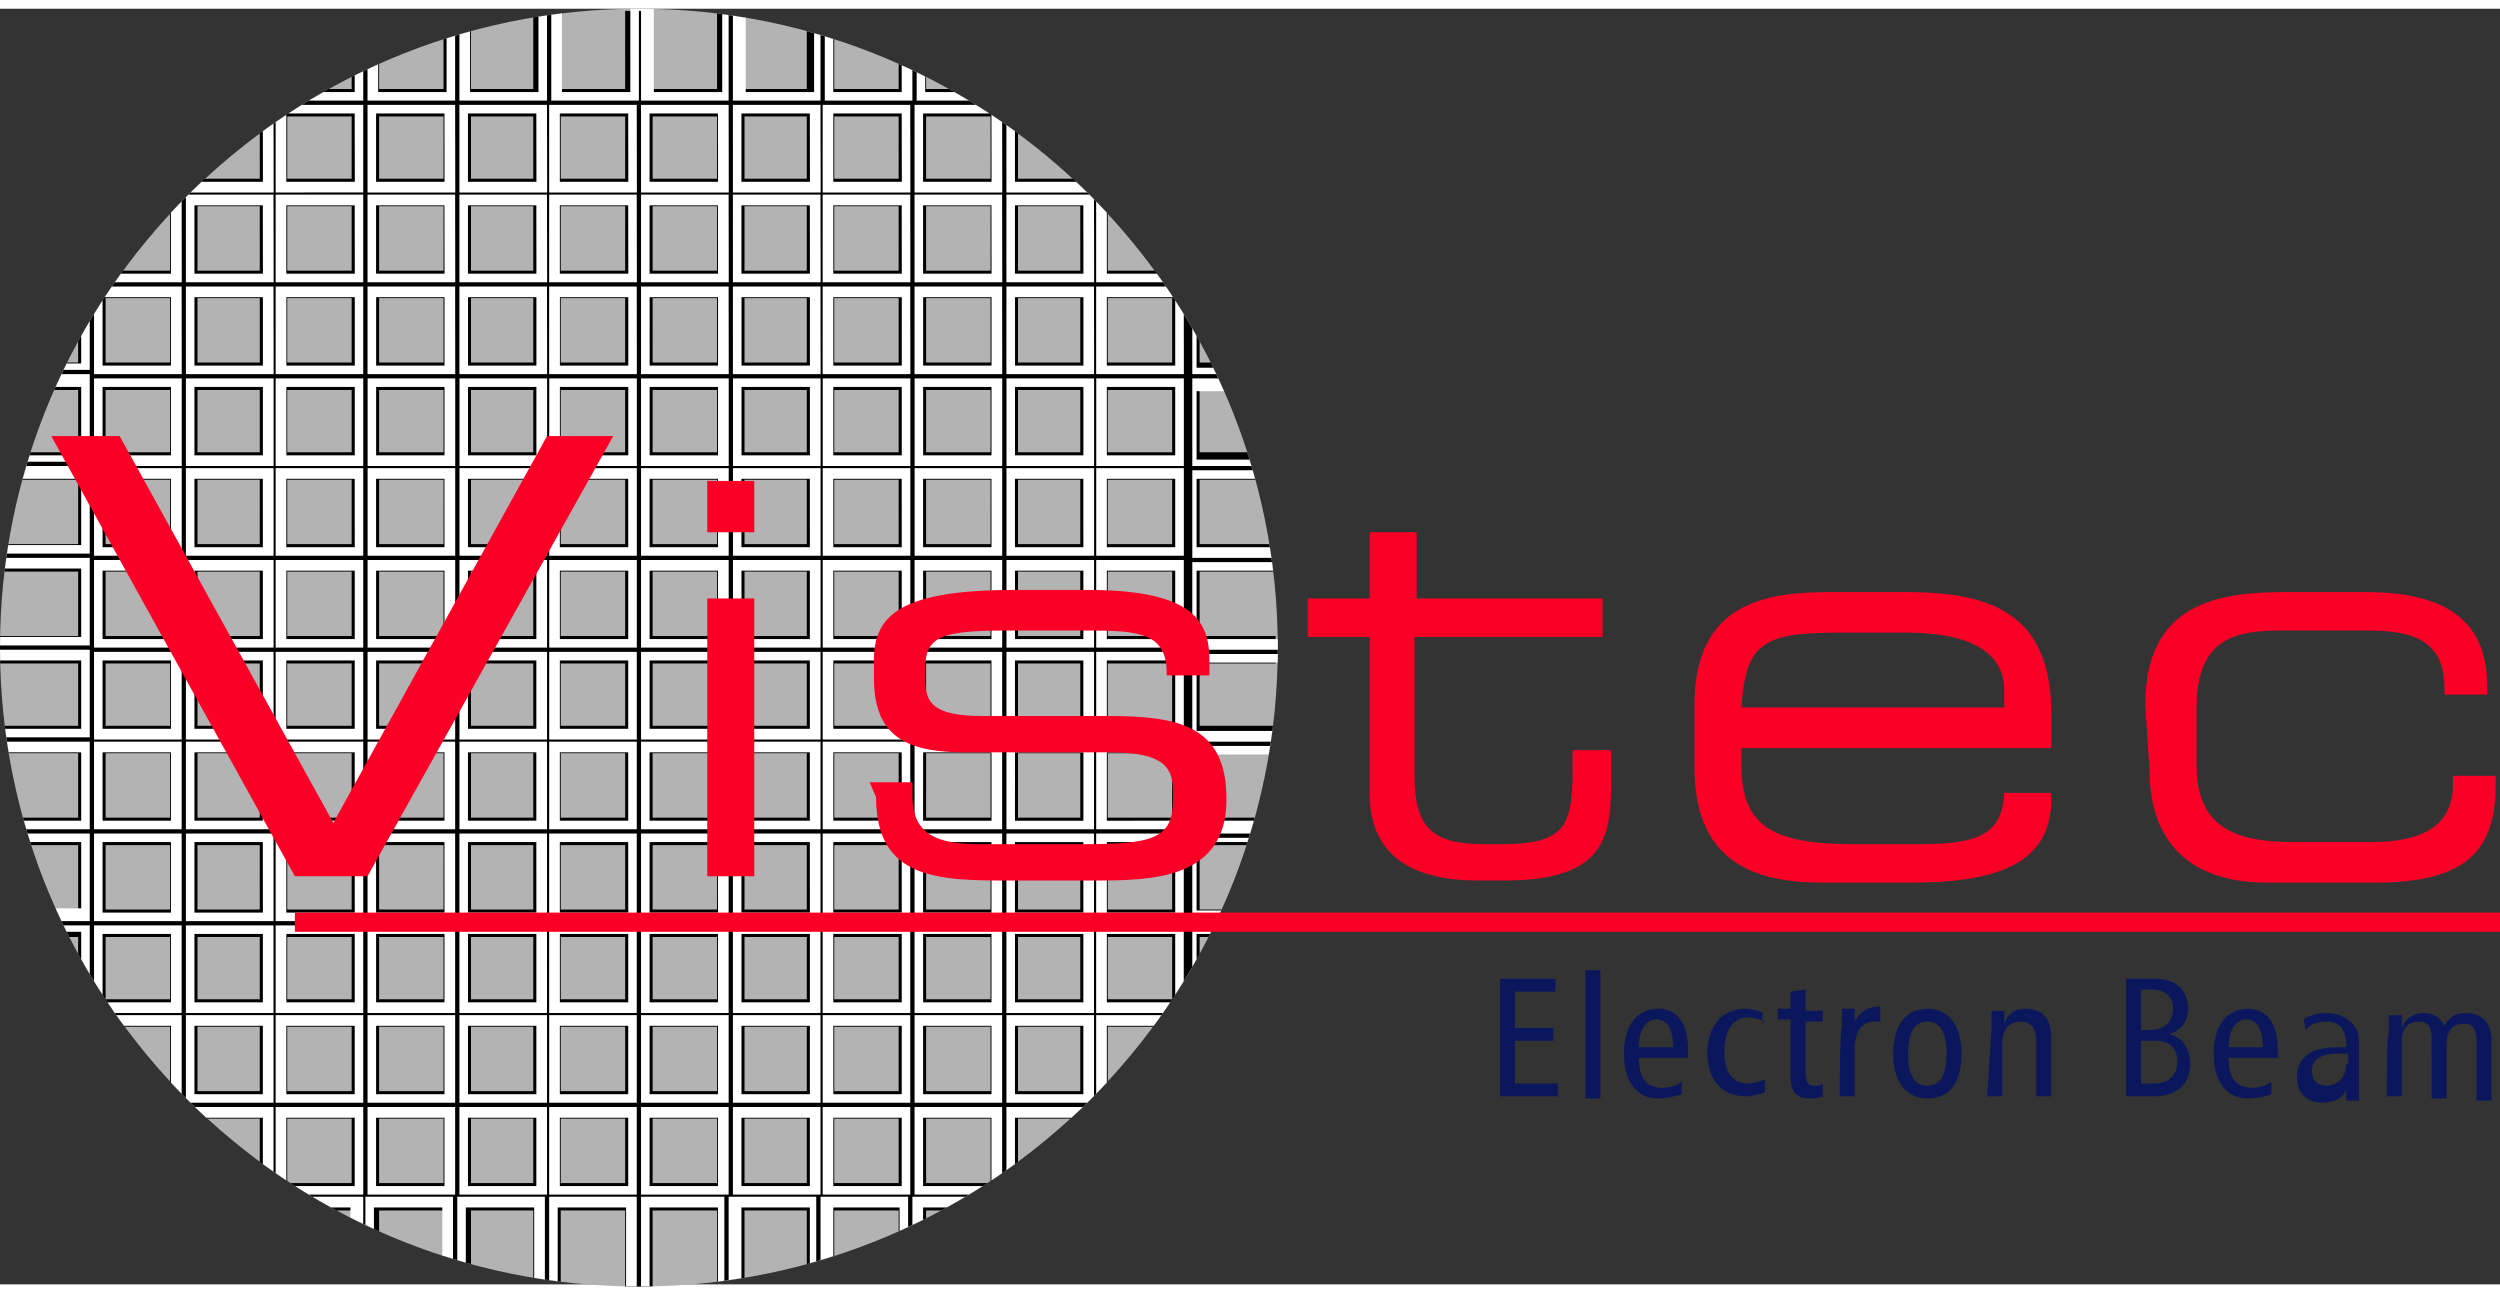
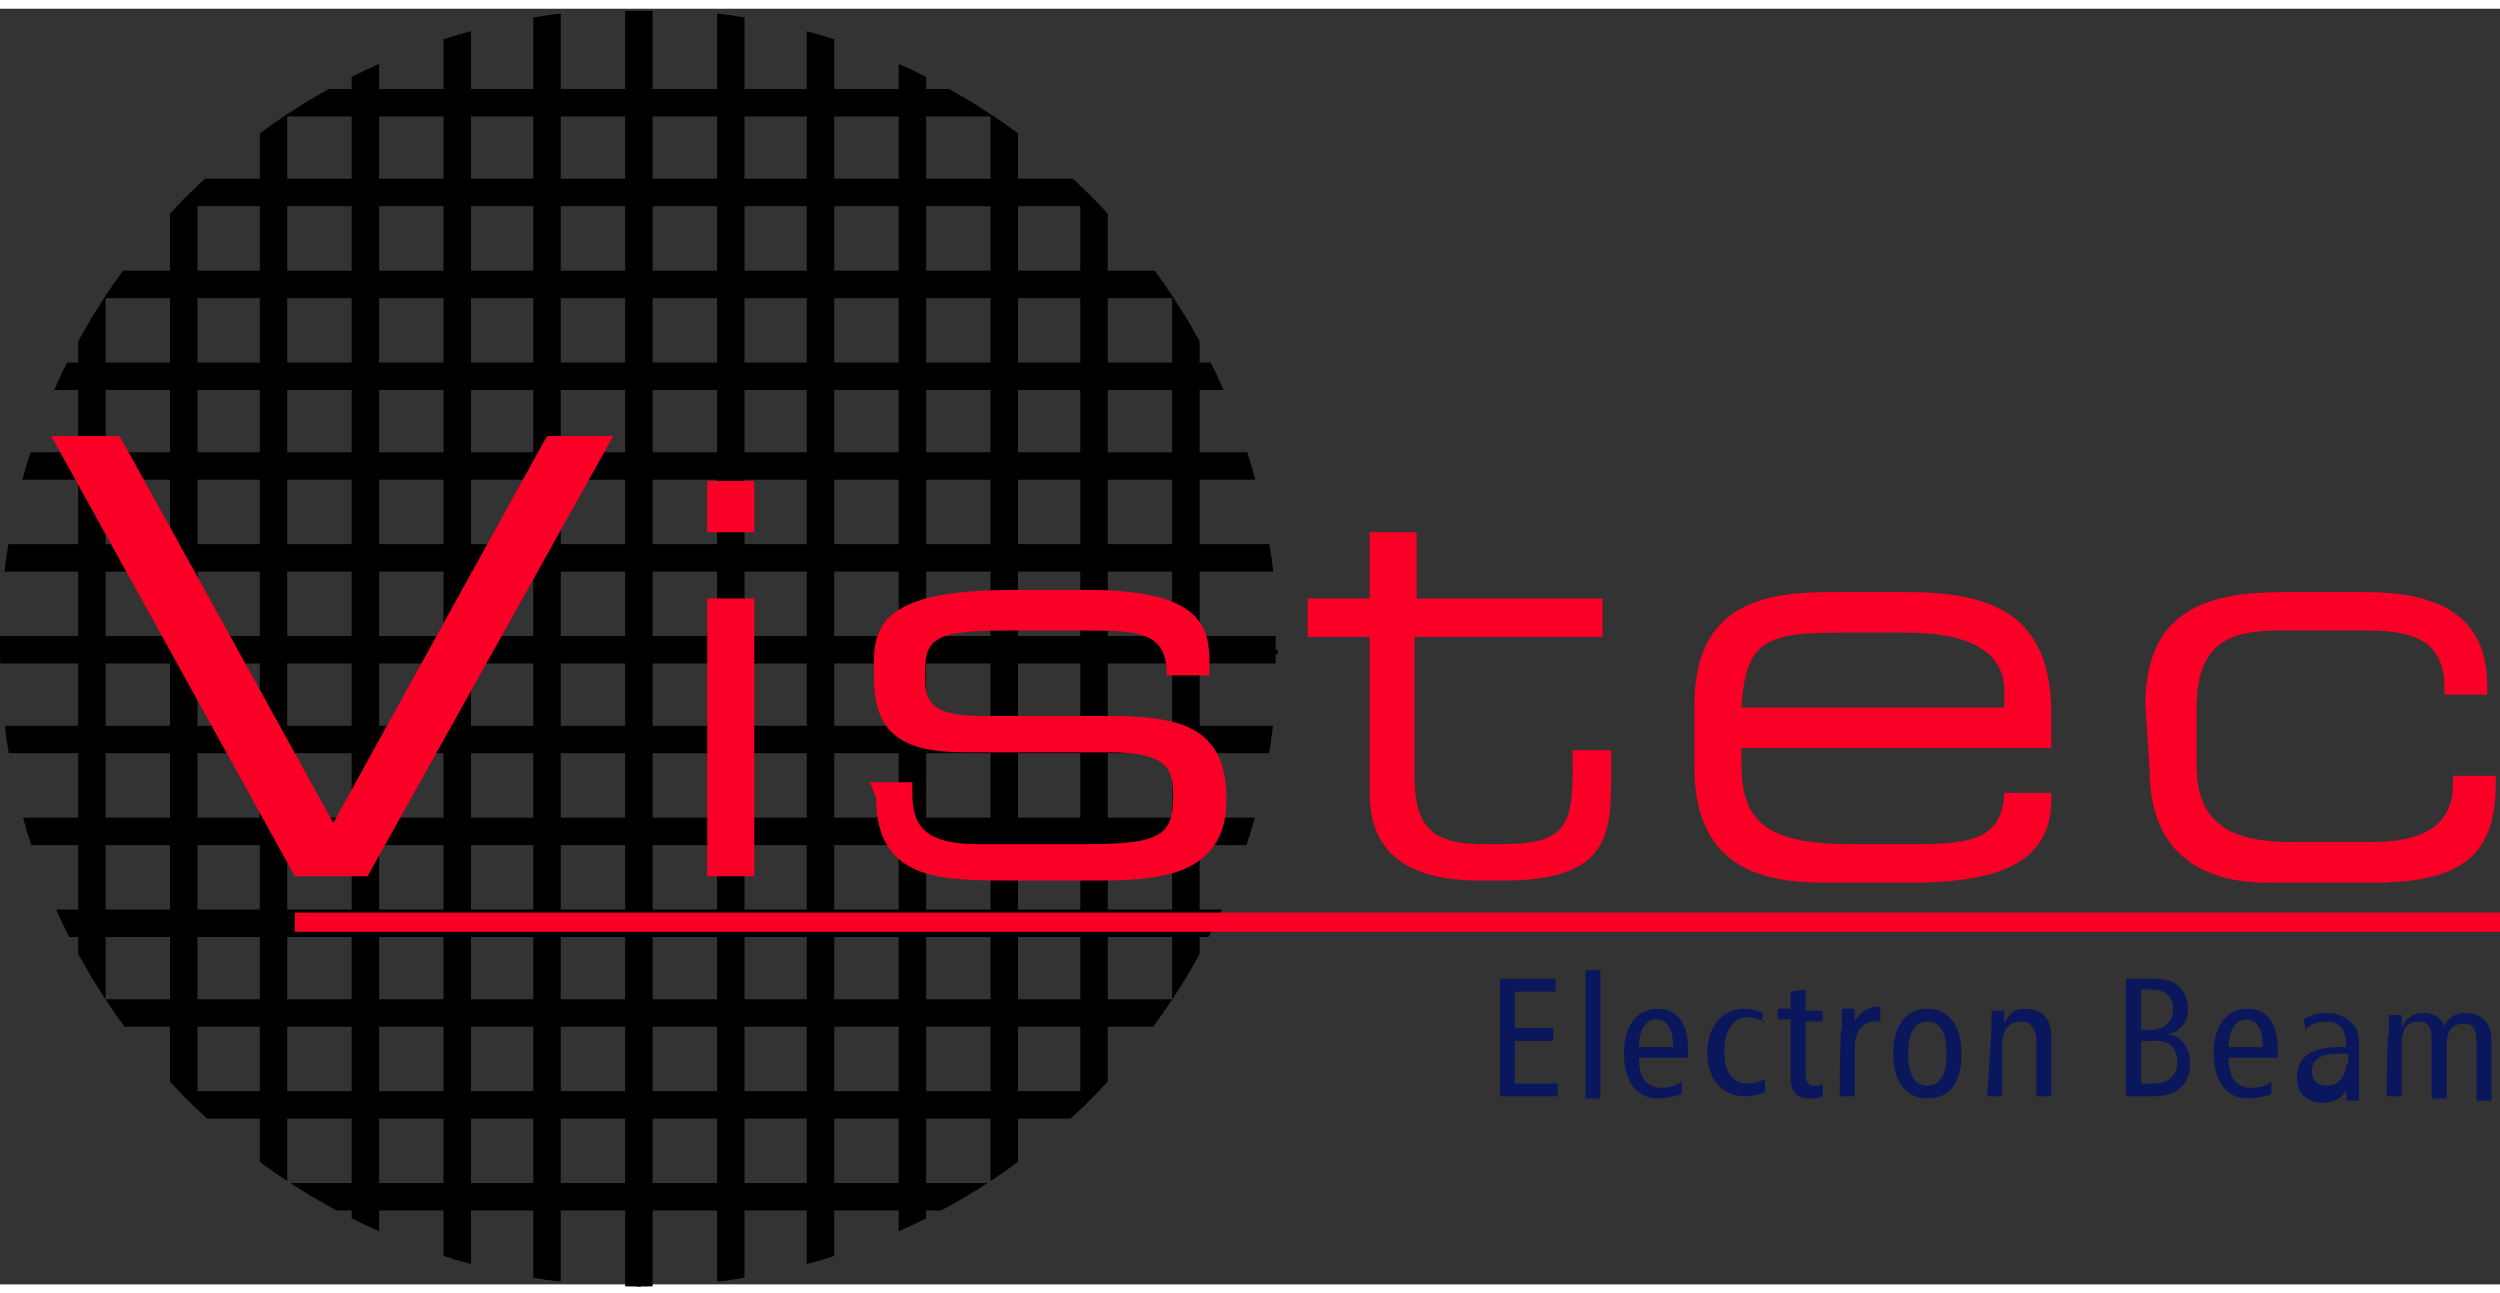
<svg xmlns="http://www.w3.org/2000/svg" xmlns:xlink="http://www.w3.org/1999/xlink" id="Ebene_1" viewBox="0 0 117 59.7" width="116" height="60">
  <rect x="0" y="0" width="117" height="59.7" fill="#333333" stroke="none" />
  <style>.st0{fill:#0a175c}.st1{fill:#b3b3b3}.st2{clip-path:url(#SVGID_2_);fill:none;stroke:#000;stroke-width:1.285;stroke-miterlimit:3.864}.st3{clip-path:url(#SVGID_4_);fill:#fff}.st4{clip-path:url(#SVGID_6_)}.st5{fill:#fa0027}</style>
  <path class="st0" d="M70.2 50.9h2.7v-.6h-2v-2h1.8v-.6h-1.8V46h1.9v-.6h-2.6v5.5zm4-5.9h.7v6h-.7v-6zm4.8 4.1v-.4c0-1.2-.5-1.9-1.4-1.9-1 0-1.6.8-1.6 2.1s.6 2.1 1.6 2.1c.4 0 .8-.1 1.1-.2v-.6c-.2.2-.6.3-.9.3-.7 0-1.1-.4-1.1-1.4H79zm-2.3-.5c0-.9.4-1.3.8-1.3.5 0 .8.4.8 1.3h-1.6zm5.8-1.6c-.2-.1-.5-.2-.8-.2-1.1 0-1.8.8-1.8 2.1 0 1.1.6 2 1.8 2 .3 0 .7-.1.9-.2v-.6c-.2.1-.5.2-.8.2-.7 0-1.1-.5-1.1-1.5 0-1.1.5-1.6 1.1-1.6.3 0 .5.1.8.2-.2.2-.1-.4-.1-.4zm2.8 3.3c-.1.1-.2.1-.4.1-.3 0-.4-.2-.4-.6v-2.4h.8v-.5h-.8v-1l-.7.1v.8h-.6v.5h.6V50c0 .7.3 1 .9 1 .2 0 .4 0 .6-.1v-.6zm.8.6h.7v-2.2c0-.9.4-1.3.9-1.3h.3v-.7c-.6 0-.9.2-1.2.7v-.6h-.6v.9c-.1 0-.1 3.2-.1 3.2zm3.2-2c0-1 .3-1.5.9-1.5.6 0 .9.5.9 1.5s-.3 1.5-.9 1.5c-.6 0-.9-.5-.9-1.5m-.7 0c0 1.3.6 2.1 1.6 2.1 1.1 0 1.6-.8 1.6-2.1s-.6-2.1-1.6-2.1-1.6.8-1.6 2.1m4.4 2h.7v-2.4c0-.7.3-1.1.9-1.1.4 0 .7.3.7.9v2.6h.7v-2.8c0-.9-.5-1.3-1.2-1.3-.5 0-.8.2-1 .7v-.6h-.6v.9l-.2 3.1zm6.5 0h1.3c1.2 0 1.7-.7 1.7-1.5s-.4-1.3-1-1.4c.6-.2.9-.6.9-1.2 0-.8-.5-1.4-1.5-1.4h-1.4v5.5zm.7-5h.5c.7 0 1 .4 1 .9 0 .6-.4 1-1.1 1h-.4v-1.9zm0 2.4h.7c.7 0 1 .4 1 1 0 .5-.3 1-1.1 1h-.6v-2zm6.4.8v-.4c0-1.2-.5-1.9-1.4-1.9-1 0-1.6.8-1.6 2.1s.6 2.1 1.6 2.1c.4 0 .8-.1 1.1-.2v-.6c-.2.2-.6.3-.9.3-.7 0-1.1-.4-1.1-1.4h2.3zm-2.3-.5c0-.9.4-1.3.8-1.3.5 0 .8.4.8 1.3h-1.6zm3.6-.8c.2-.3.6-.4 1-.4.3 0 .5.1.7.3.1.2.2.4.2.7v.2h-.4c-1.4 0-1.9.6-1.9 1.4 0 .8.5 1.2 1.2 1.2.6 0 1-.3 1.1-.6v.5h.6v-2.7c0-.6-.2-.8-.4-1-.1-.1-.5-.4-1.1-.4-.4 0-.8.1-1.1.3 0-.2.1.5.1.5zm1.9 1.6c0 .6-.4 1-.9 1s-.7-.3-.7-.7c0-.5.4-.8 1.2-.8h.5v.5zm1.9 1.5h.7v-2.5c0-.7.3-1 .8-1 .4 0 .6.2.6.8V51h.7v-2.5c0-.7.3-1 .8-1 .4 0 .6.2.6.8v2.8h.7v-2.8c0-.9-.5-1.3-1.2-1.3-.5 0-.8.2-1 .6-.2-.4-.5-.6-1-.6-.4 0-.8.2-1 .7v-.6h-.6v.9c-.1-.3-.1 2.9-.1 2.9z" />
-   <path class="st1" d="M0 29.9C0 13.4 13.4 0 29.9 0s29.9 13.4 29.9 29.9-13.4 29.9-29.9 29.9S0 46.4 0 29.9" />
  <defs>
    <circle id="SVGID_1_" cx="29.9" cy="29.9" r="29.9" />
  </defs>
  <clipPath id="SVGID_2_">
    <use xlink:href="#SVGID_1_" overflow="visible" />
  </clipPath>
  <path class="st2" d="M0 4.4h59.7M0 8.6h59.7M0 12.9h59.7M0 17.2h59.7M0 21.4h59.7M0 25.7h59.7M0 30h59.7M0 34.2h59.7M0 38.5h59.7M0 42.8h59.7M0 47h59.7M0 51.3h59.7M0 55.6h59.7M4.3 59.8V.1m4.3 59.7V.1m4.2 59.7V.1m4.3 59.7V.1m4.3 59.7V.1m4.2 59.7V.1m4.3 59.7V.1m4.3 59.7V.1m4.2 59.7V.1m4.3 59.7V.1M47 59.8V.1m4.2 59.7V.1m4.3 59.7V.1" />
  <defs>
    <circle id="SVGID_3_" cx="29.9" cy="29.9" r="29.9" />
  </defs>
  <clipPath id="SVGID_4_">
    <use xlink:href="#SVGID_3_" overflow="visible" />
  </clipPath>
-   <path class="st3" d="M56 60.2h-1v-4.1h-3.2v4.1h-1.1v-4.1h-3.2v4.1h-1.1v-4.1h-3.2v4.1h-1.1v-4.1H39v4.1h-1.1v-4.1h-3.2v4.1h-1.1v-4.1h-3.2v4.1h-1.1v-4.1h-3.2v4.1H25v-4.1h-3.2v4.1h-1.1v-4.1h-3.2v4.1h-1.1v-4.1h-3.2v4.1h-1.1v-4.1h-3v4.1H8v-4.1H4.8v4.1h-1v-4.1H-.3V55h4.1v-3.2H-.3v-1.1h4.1v-3.2H-.3v-1.1h4.1v-3.2H-.3v-1.1h4.1V39H-.3v-1h4.1v-3.2H-.3v-1.1h4.1v-3.2H-.3v-1.1h4.1v-3.2H-.3v-1.1h4.1V22H-.3v-1.1h4.1v-3.2H-.3v-1.1h4.1v-3.2H-.3v-1.1h4.1V9.2H-.3V8.1h4.1V4.9H-.3v-1h4.1V-.2h1.1v4.1H8V-.2h1.1v4.1h3.2V-.2h1.1v4.1h3.2V-.2h1.1v4.1h3.2V-.2H22v4.1h3.2V-.2h1.1v4.1h3.2V-.2h1.1v4.1h3.2V-.2h1.1v4.1h3.2V-.2h.9v4.1h3.2V-.2h1.1v4.1h3.2V-.2h1.1v4.1h3.2V-.2h1.1v4.1H55V-.2h1v4.1h4.1V5H56v3.2h4.1v1.1H56v3.2h4.1v1.1H56v3.2h4.1v1.1H56v3.2h4.1v.9H56v3.2h4.1v1.1H56v3.2h4.1v1.1H56v3.2h4.1v1.1H56V38h4.1v1H56v3.2h4.1v1.1H56v3.2h4.1v1.1H56v3.2h4.1v1.1H56v3.2h4.1v1.1H56v4zm-4.2-5.1H55v-3.2h-3.2v3.2zm-4.3 0h3.2v-3.2h-3.2v3.2zm-4.3 0h3.2v-3.2h-3.2v3.2zm-4.2 0h3.2v-3.2H39v3.2zm-4.3 0h3.2v-3.2h-3.2v3.2zm-4.3 0h3.2v-3.2h-3.2v3.2zm-4.2 0h3.2v-3.2h-3.2v3.2zm-4.3 0h3.2v-3.2h-3.2v3.2zm-4.3 0h3.2v-3.2h-3.2v3.2zm-4.2 0h3.2v-3.2h-3.2v3.2zm-4.3 0h3.2v-3.2H9.1v3.2zm-4.3 0H8v-3.2H4.8v3.2zm47-4.3H55v-3.2h-3.2v3.2zm-4.3 0h3.2v-3.2h-3.2v3.2zm-4.3 0h3.2v-3.2h-3.2v3.2zm-4.2 0h3.2v-3.2H39v3.2zm-4.3 0h3.2v-3.2h-3.2v3.2zm-4.3 0h3.2v-3.2h-3.2v3.2zm-4.2 0h3.2v-3.2h-3.2v3.2zm-4.3 0h3.2v-3.2h-3.2v3.2zm-4.3 0h3.2v-3.2h-3.2v3.2zm-4.2 0h3.2v-3.2h-3.2v3.2zm-4.3 0h3.2v-3.2H9.1v3.2zm-4.3 0H8v-3.2H4.8v3.2zm47-4.3H55v-3.2h-3.2v3.2zm-4.3 0h3.2v-3.2h-3.2v3.2zm-4.3 0h3.2v-3.2h-3.2v3.2zm-4.2 0h3.2v-3.2H39v3.2zm-4.3 0h3.2v-3.2h-3.2v3.2zm-4.3 0h3.2v-3.2h-3.2v3.2zm-4.2 0h3.2v-3.2h-3.2v3.2zm-4.3 0h3.2v-3.2h-3.2v3.2zm-4.3 0h3.2v-3.2h-3.2v3.2zm-4.2 0h3.2v-3.2h-3.2v3.2zm-4.3 0h3.2v-3.2H9.1v3.2zm-4.3 0H8v-3.2H4.8v3.2zm47-4.2H55V39h-3.2v3.3zm-4.3 0h3.2V39h-3.2v3.3zm-4.3 0h3.2V39h-3.2v3.3zm-4.2 0h3.2V39H39v3.3zm-4.3 0h3.2V39h-3.2v3.3zm-4.3 0h3.2V39h-3.2v3.3zm-4.2 0h3.2V39h-3.2v3.3zm-4.3 0h3.2V39h-3.2v3.3zm-4.3 0h3.2V39h-3.2v3.3zm-4.2 0h3.2V39h-3.2v3.3zm-4.3 0h3.2V39H9.1v3.3zm-4.3 0H8V39H4.8v3.3zm47-4.3H55v-3.2h-3.2V38zm-4.3 0h3.2v-3.2h-3.2V38zm-4.3 0h3.2v-3.2h-3.2V38zM39 38h3.2v-3.2H39V38zm-4.3 0h3.2v-3.2h-3.2V38zm-4.3 0h3.2v-3.2h-3.2V38zm-4.2 0h3.2v-3.2h-3.2V38zm-4.3 0h3.2v-3.2h-3.2V38zm-4.3 0h3.2v-3.2h-3.2V38zm-4.2 0h3.2v-3.2h-3.2V38zm-4.3 0h3.2v-3.2H9.1V38zm-4.3 0H8v-3.2H4.8V38zm47-4.3H55v-3.2h-3.2v3.2zm-4.3 0h3.2v-3.2h-3.2v3.2zm-4.3 0h3.2v-3.2h-3.2v3.2zm-4.2 0h3.2v-3.2H39v3.2zm-4.3 0h3.2v-3.2h-3.2v3.2zm-4.3 0h3.2v-3.2h-3.2v3.2zm-4.2 0h3.2v-3.2h-3.2v3.2zm-4.3 0h3.2v-3.2h-3.2v3.2zm-4.3 0h3.2v-3.2h-3.2v3.2zm-4.2 0h3.2v-3.2h-3.2v3.2zm-4.3 0h3.2v-3.2H9.1v3.2zm-4.3 0H8v-3.2H4.8v3.2zm47-4.2H55v-3.2h-3.2v3.2zm-4.3 0h3.2v-3.2h-3.2v3.2zm-4.3 0h3.2v-3.2h-3.2v3.2zm-4.2 0h3.2v-3.2H39v3.2zm-4.3 0h3.2v-3.2h-3.2v3.2zm-4.3 0h3.2v-3.2h-3.2v3.2zm-4.2 0h3.2v-3.2h-3.2v3.2zm-4.3 0h3.2v-3.2h-3.2v3.2zm-4.3 0h3.2v-3.2h-3.2v3.2zm-4.2 0h3.2v-3.2h-3.2v3.2zm-4.3 0h3.2v-3.2H9.1v3.2zm-4.3 0H8v-3.2H4.8v3.2zm47-4.3H55V22h-3.2v3.2zm-4.3 0h3.2V22h-3.2v3.2zm-4.3 0h3.2V22h-3.2v3.2zm-4.2 0h3.2V22H39v3.2zm-4.3 0h3.2V22h-3.2v3.2zm-4.3 0h3.2V22h-3.2v3.2zm-4.2 0h3.2V22h-3.2v3.2zm-4.3 0h3.2V22h-3.2v3.2zm-4.3 0h3.2V22h-3.2v3.2zm-4.2 0h3.2V22h-3.2v3.2zm-4.3 0h3.2V22H9.1v3.2zm-4.3 0H8V22H4.8v3.2zm47-4.3H55v-3.2h-3.2v3.2zm-4.3 0h3.2v-3.2h-3.2v3.2zm-4.3 0h3.2v-3.2h-3.2v3.2zm-4.2 0h3.2v-3.2H39v3.2zm-4.3 0h3.2v-3.2h-3.2v3.2zm-4.3 0h3.2v-3.2h-3.2v3.2zm-4.2 0h3.2v-3.2h-3.2v3.2zm-4.3 0h3.2v-3.2h-3.2v3.2zm-4.3 0h3.2v-3.2h-3.2v3.2zm-4.2 0h3.2v-3.2h-3.2v3.2zm-4.3 0h3.2v-3.2H9.1v3.2zm-4.3 0H8v-3.2H4.8v3.2zm47-4.2H55v-3.2h-3.2v3.2zm-4.3 0h3.2v-3.2h-3.2v3.2zm-4.3 0h3.2v-3.2h-3.2v3.2zm-4.2 0h3.2v-3.2H39v3.2zm-4.3 0h3.2v-3.2h-3.2v3.2zm-4.3 0h3.2v-3.2h-3.2v3.2zm-4.2 0h3.2v-3.2h-3.2v3.2zm-4.3 0h3.2v-3.2h-3.2v3.2zm-4.3 0h3.2v-3.2h-3.2v3.2zm-4.2 0h3.2v-3.2h-3.2v3.2zm-4.3 0h3.2v-3.2H9.1v3.2zm-4.3 0H8v-3.2H4.8v3.2zm47-4.3H55V9.2h-3.2v3.2zm-4.3 0h3.2V9.2h-3.2v3.2zm-4.3 0h3.2V9.2h-3.2v3.2zm-4.2 0h3.2V9.2H39v3.2zm-4.3 0h3.2V9.2h-3.2v3.2zm-4.3 0h3.2V9.2h-3.2v3.2zm-4.2 0h3.2V9.2h-3.2v3.2zm-4.3 0h3.2V9.2h-3.2v3.2zm-4.3 0h3.2V9.2h-3.2v3.2zm-4.2 0h3.2V9.2h-3.2v3.2zm-4.3 0h3.2V9.2H9.1v3.2zm-4.3 0H8V9.2H4.8v3.2zm47-4.3H55V4.9h-3.2v3.2zm-4.3 0h3.2V4.9h-3.2v3.2zm-4.3 0h3.2V4.9h-3.2v3.2zm-4.2 0h3.2V4.9H39v3.2zm-4.3 0h3.2V4.9h-3.2v3.2zm-4.3 0h3.2V4.9h-3.2v3.2zm-4.2 0h3.2V4.9h-3.2v3.2zm-4.3 0h3.2V4.9h-3.2v3.2zm-4.3 0h3.2V4.9h-3.2v3.2zm-4.2 0h3.2V4.9h-3.2v3.2zm-4.3 0h3.2V4.9H9.1v3.2zm-4.3 0H8V4.9H4.8v3.2z" />
  <defs>
    <circle id="SVGID_5_" cx="29.9" cy="29.9" r="29.9" />
  </defs>
  <clipPath id="SVGID_6_">
    <use xlink:href="#SVGID_5_" overflow="visible" />
  </clipPath>
  <path class="st4" d="M55.6 59.8h-.2v-4.2h-4.1v4.2h-.2v-4.2H47v4.2h-.2v-4.2h-4.1v4.2h-.2v-4.2h-4.1v4.2h-.2v-4.2h-4.1v4.2h-.2v-4.2H30v4.2h-.2v-4.2h-4.1v4.2h-.2v-4.2h-4.1v4.2h-.2v-4.2h-4.1v4.2H17v-4.2h-4.1v4.2h-.2v-4.2h-4v4.2h-.2v-4.2H4.4v4.2h-.2v-4.2H0v-.2h4.2v-4.1H0v-.2h4.2V47H0h4.2v-4.1H0v-.2h4.2v-4.1H0v-.2h4.2v-4.1H0v-.2h4.2V30H0v-.2h4.2v-4.1H0v-.2h4.2v-4.1H0v-.2h4.2v-4.1H0v-.2h4.2V13H0v-.2h4.2V8.7H0v-.1h4.2V4.5H0v-.2h4.2V.1h.2v4.2h4.1V.1h.2v4.2h4.1V.1h.2v4.2h4V.1h.2v4.2h4.1V.1h.2v4.2h4.1V.1h.2v4.2h4.1V.1h.1v4.2h4.1V.1h.2v4.2h4.1V.1h.2v4.2h4.1V.1h.2v4.2H47V.1h.2v4.2h4.1V.1h.2v4.2h4.1V.1h.2v4.2H60v.2h-4.2v4.1H60v.2h-4.2v4.1H60v.1h-4.2v4.1H60v.2h-4.2v4.1H60v.2h-4.2v4.1H60v.2h-4.2V30H60v.2h-4.2v4.1H60v.2h-4.2v4.1H60v.2h-4.2v4.1H60v.2h-4.2V47H60v.2h-4.2v4.1H60v.2h-4.2v4.1H60v.2h-4.2l-.2 4zm-4.3-4.3h4.1v-4.1h-4.1v4.1zm-4.2 0h4.1v-4.1h-4.1v4.1zm-4.3 0h4.1v-4.1h-4.1v4.1zm-4.3 0h4.1v-4.1h-4.1v4.1zm-4.2 0h4.1v-4.1h-4.1v4.1zm-4.3 0h4.1v-4.1H30v4.1zm-4.3 0h4.1v-4.1h-4.1v4.1zm-4.2 0h4.1v-4.1h-4.1v4.1zm-4.3 0h4.1v-4.1h-4.1v4.1zm-4.3 0H17v-4.1h-4.1v4.1zm-4.2 0h4.1v-4.1H8.7v4.1zm-4.3 0h4.1v-4.1H4.4v4.1zm46.9-4.3h4.1v-4.1h-4.1v4.1zm-4.2 0h4.1v-4.1h-4.1v4.1zm-4.3 0h4.1v-4.1h-4.1v4.1zm-4.3 0h4.1v-4.1h-4.1v4.1zm-4.2 0h4.1v-4.1h-4.1v4.1zm-4.3 0h4.1v-4.1H30v4.1zm-4.3 0h4.1v-4.1h-4.1v4.1zm-4.2 0h4.1v-4.1h-4.1v4.1zm-4.3 0h4.1v-4.1h-4.1v4.1zm-4.3 0H17v-4.1h-4.1v4.1zm-4.2 0h4.1v-4.1H8.7v4.1zm-4.3 0h4.1v-4.1H4.4v4.1zM51.3 47h4.1v-4.1h-4.1V47zm-4.2 0h4.1v-4.1h-4.1V47zm-4.3 0h4.1v-4.1h-4.1V47zm-4.3 0h4.1v-4.1h-4.1V47zm-4.2 0h4.1v-4.1h-4.1V47zM30 47h4.1v-4.1H30V47zm-4.3 0h4.1v-4.1h-4.1V47zm-4.2 0h4.1v-4.1h-4.1V47zm-4.3 0h4.1v-4.1h-4.1V47zm-4.3 0H17v-4.1h-4.1V47zm-4.2 0h4.1v-4.1H8.7V47zm-4.3 0h4.1v-4.1H4.4V47zm46.9-4.3h4.1v-4.1h-4.1v4.1zm-4.2 0h4.1v-4.1h-4.1v4.1zm-4.3 0h4.1v-4.1h-4.1v4.1zm-4.3 0h4.1v-4.1h-4.1v4.1zm-4.2 0h4.1v-4.1h-4.1v4.1zm-4.3 0h4.1v-4.1H30v4.1zm-4.3 0h4.1v-4.1h-4.1v4.1zm-4.2 0h4.1v-4.1h-4.1v4.1zm-4.3 0h4.1v-4.1h-4.1v4.1zm-4.3 0H17v-4.1h-4.1v4.1zm-4.2 0h4.1v-4.1H8.7v4.1zm-4.3 0h4.1v-4.1H4.4v4.1zm46.9-4.3h4.1v-4.1h-4.1v4.1zm-4.2 0h4.1v-4.1h-4.1v4.1zm-4.3 0h4.1v-4.1h-4.1v4.1zm-4.3 0h4.1v-4.1h-4.1v4.1zm-4.2 0h4.1v-4.1h-4.1v4.1zm-4.3 0h4.1v-4.1H30v4.1zm-4.3 0h4.1v-4.1h-4.1v4.1zm-4.2 0h4.1v-4.1h-4.1v4.1zm-4.3 0h4.1v-4.1h-4.1v4.1zm-4.3 0H17v-4.1h-4.1v4.1zm-4.2 0h4.1v-4.1H8.7v4.1zm-4.3 0h4.1v-4.1H4.4v4.1zm46.9-4.2h4.1v-4.1h-4.1v4.1zm-4.2 0h4.1v-4.1h-4.1v4.1zm-4.3 0h4.1v-4.1h-4.1v4.1zm-4.3 0h4.1v-4.1h-4.1v4.1zm-4.2 0h4.1v-4.1h-4.1v4.1zm-4.3 0h4.1v-4.1H30v4.1zm-4.3 0h4.1v-4.1h-4.1v4.1zm-4.2 0h4.1v-4.1h-4.1v4.1zm-4.3 0h4.1v-4.1h-4.1v4.1zm-4.3 0H17v-4.1h-4.1v4.1zm-4.2 0h4.1v-4.1H8.7v4.1zm-4.3 0h4.1v-4.1H4.4v4.1zm46.9-4.3h4.1v-4.1h-4.1v4.1zm-4.2 0h4.1v-4.1h-4.1v4.1zm-4.3 0h4.1v-4.1h-4.1v4.1zm-4.3 0h4.1v-4.1h-4.1v4.1zm-4.2 0h4.1v-4.1h-4.1v4.1zm-4.3 0h4.1v-4.1H30v4.1zm-4.3 0h4.1v-4.1h-4.1v4.1zm-4.2 0h4.1v-4.1h-4.1v4.1zm-4.3 0h4.1v-4.1h-4.1v4.1zm-4.3 0H17v-4.1h-4.1v4.1zm-4.2 0h4.1v-4.1H8.7v4.1zm-4.3 0h4.1v-4.1H4.4v4.1zm46.9-4.3h4.1v-4.1h-4.1v4.1zm-4.2 0h4.1v-4.1h-4.1v4.1zm-4.3 0h4.1v-4.1h-4.1v4.1zm-4.3 0h4.1v-4.1h-4.1v4.1zm-4.2 0h4.1v-4.1h-4.1v4.1zm-4.3 0h4.1v-4.1H30v4.1zm-4.3 0h4.1v-4.1h-4.1v4.1zm-4.2 0h4.1v-4.1h-4.1v4.1zm-4.3 0h4.1v-4.1h-4.1v4.1zm-4.3 0H17v-4.1h-4.1v4.1zm-4.2 0h4.1v-4.1H8.7v4.1zm-4.3 0h4.1v-4.1H4.4v4.1zm46.9-4.2h4.1v-4.1h-4.1v4.1zm-4.2 0h4.1v-4.1h-4.1v4.1zm-4.3 0h4.1v-4.1h-4.1v4.1zm-4.3 0h4.1v-4.1h-4.1v4.1zm-4.2 0h4.1v-4.1h-4.1v4.1zm-4.3 0h4.1v-4.1H30v4.1zm-4.3 0h4.1v-4.1h-4.1v4.1zm-4.2 0h4.1v-4.1h-4.1v4.1zm-4.3 0h4.1v-4.1h-4.1v4.1zm-4.3 0H17v-4.1h-4.1v4.1zm-4.2 0h4.1v-4.1H8.7v4.1zm-4.3 0h4.1v-4.1H4.4v4.1zm46.9-4.3h4.1V13h-4.1v4.1zm-4.2 0h4.1V13h-4.1v4.1zm-4.3 0h4.1V13h-4.1v4.1zm-4.3 0h4.1V13h-4.1v4.1zm-4.2 0h4.1V13h-4.1v4.1zm-4.3 0h4.1V13H30v4.1zm-4.3 0h4.1V13h-4.1v4.1zm-4.2 0h4.1V13h-4.1v4.1zm-4.3 0h4.1V13h-4.1v4.1zm-4.3 0H17V13h-4.1v4.1zm-4.2 0h4.1V13H8.7v4.1zm-4.3 0h4.1V13H4.4v4.1zm46.9-4.3h4.1V8.7h-4.1v4.1zm-4.2 0h4.1V8.7h-4.1v4.1zm-4.3 0h4.1V8.7h-4.1v4.1zm-4.3 0h4.1V8.7h-4.1v4.1zm-4.2 0h4.1V8.7h-4.1v4.1zm-4.3 0h4.1V8.7H30v4.1zm-4.3 0h4.1V8.7h-4.1v4.1zm-4.2 0h4.1V8.7h-4.1v4.1zm-4.3 0h4.1V8.7h-4.1v4.1zm-4.3 0H17V8.7h-4.1v4.1zm-4.2 0h4.1V8.7H8.7v4.1zm-4.3 0h4.1V8.7H4.4v4.1zm46.9-4.2h4.1V4.5h-4.1v4.1zm-4.2 0h4.1V4.5h-4.1v4.1zm-4.3 0h4.1V4.5h-4.1v4.1zm-4.3 0h4.1V4.5h-4.1v4.1zm-4.2 0h4.1V4.5h-4.1v4.1zm-4.3 0h4.1V4.5H30v4.1zm-4.3 0h4.1V4.5h-4.1v4.1zm-4.2 0h4.1V4.5h-4.1v4.1zm-4.3 0h4.1V4.5h-4.1v4.1zm-4.3 0H17V4.5h-4.1v4.1zm-4.2 0h4.1V4.5H8.7v4.1zm-4.3 0h4.1V4.5H4.4v4.1z" />
  <path class="st5" d="M13.8 40.6h3.4L28.7 20h-3.1l-10 18.1L5.6 20H2.4l11.4 20.6zm19.3 0h2.2v-13h-2.2v13zm0-16.1h2.2v-2.4h-2.2v2.4zM41 36.9c0 3.9 3 3.9 6.3 3.9h4c2.7 0 6.1-.1 6.1-3.8 0-3.5-2.3-3.9-5.6-3.9H46c-2.3 0-2.7-.6-2.7-1.7v-.5c0-1.5.7-1.8 3.8-1.8h3.8c2.4 0 3.7.1 3.7 2v.1h2v-.7c0-1.8-.7-3.3-5.7-3.3h-3.4c-5.4 0-6.6 1.2-6.6 3.3v.8c0 2.5 1.2 3.5 4.2 3.5h6.8c2.6 0 3 .7 3 1.9v.3c0 1.9-1 2.1-4.4 2.1h-4.7c-2.3 0-3.1-.7-3.1-2.3v-.6h-2l.3.7zm23.1-.2c0 2.1 1 4.1 5.1 4.1h1.2c4.8 0 5-2.1 5-4.7v-1.4h-1.8v1c0 2.7-.5 3.4-3.4 3.4h-.7c-2.4 0-3.3-.7-3.3-3.2v-6.5H75v-1.8h-8.7v-3.1h-2.2v3.1h-2.9v1.8h2.9v7.3zm29.7-4H81.5c.2-3 1-3.5 4.5-3.5h3.2c3.6 0 4.6 1.3 4.6 2.7v.8zm-14.5 2.8c0 4.8 3.3 5.4 6.1 5.4h4c4.1 0 6.6-.9 6.6-3.9v-.3h-2.2c-.1 2-1.3 2.4-4 2.4h-3c-3.8 0-5.3-.8-5.3-3.7v-.8H96V33c0-4.7-2.8-5.7-6.8-5.7h-3.5c-3.1 0-6.4.5-6.4 5.3v2.9zm21.3.1c0 4.7 3.5 5.3 5.5 5.3h5c4.1 0 5.7-1.3 5.7-4.6v-.4h-2v.4c0 2.1-1.7 2.7-3.8 2.7h-3.7c-2.7 0-4.5-.7-4.5-3.6v-2.7c0-3.3 1.9-3.6 4-3.6h4c2.2 0 3.6.5 3.6 2.7v.3h2v-.4c0-2.8-1.6-4.4-5.7-4.4H107c-3.2 0-6.6.5-6.6 5.3l.2 3zm-86.8 6.7H117v.9H13.8v-.9z" />
</svg>